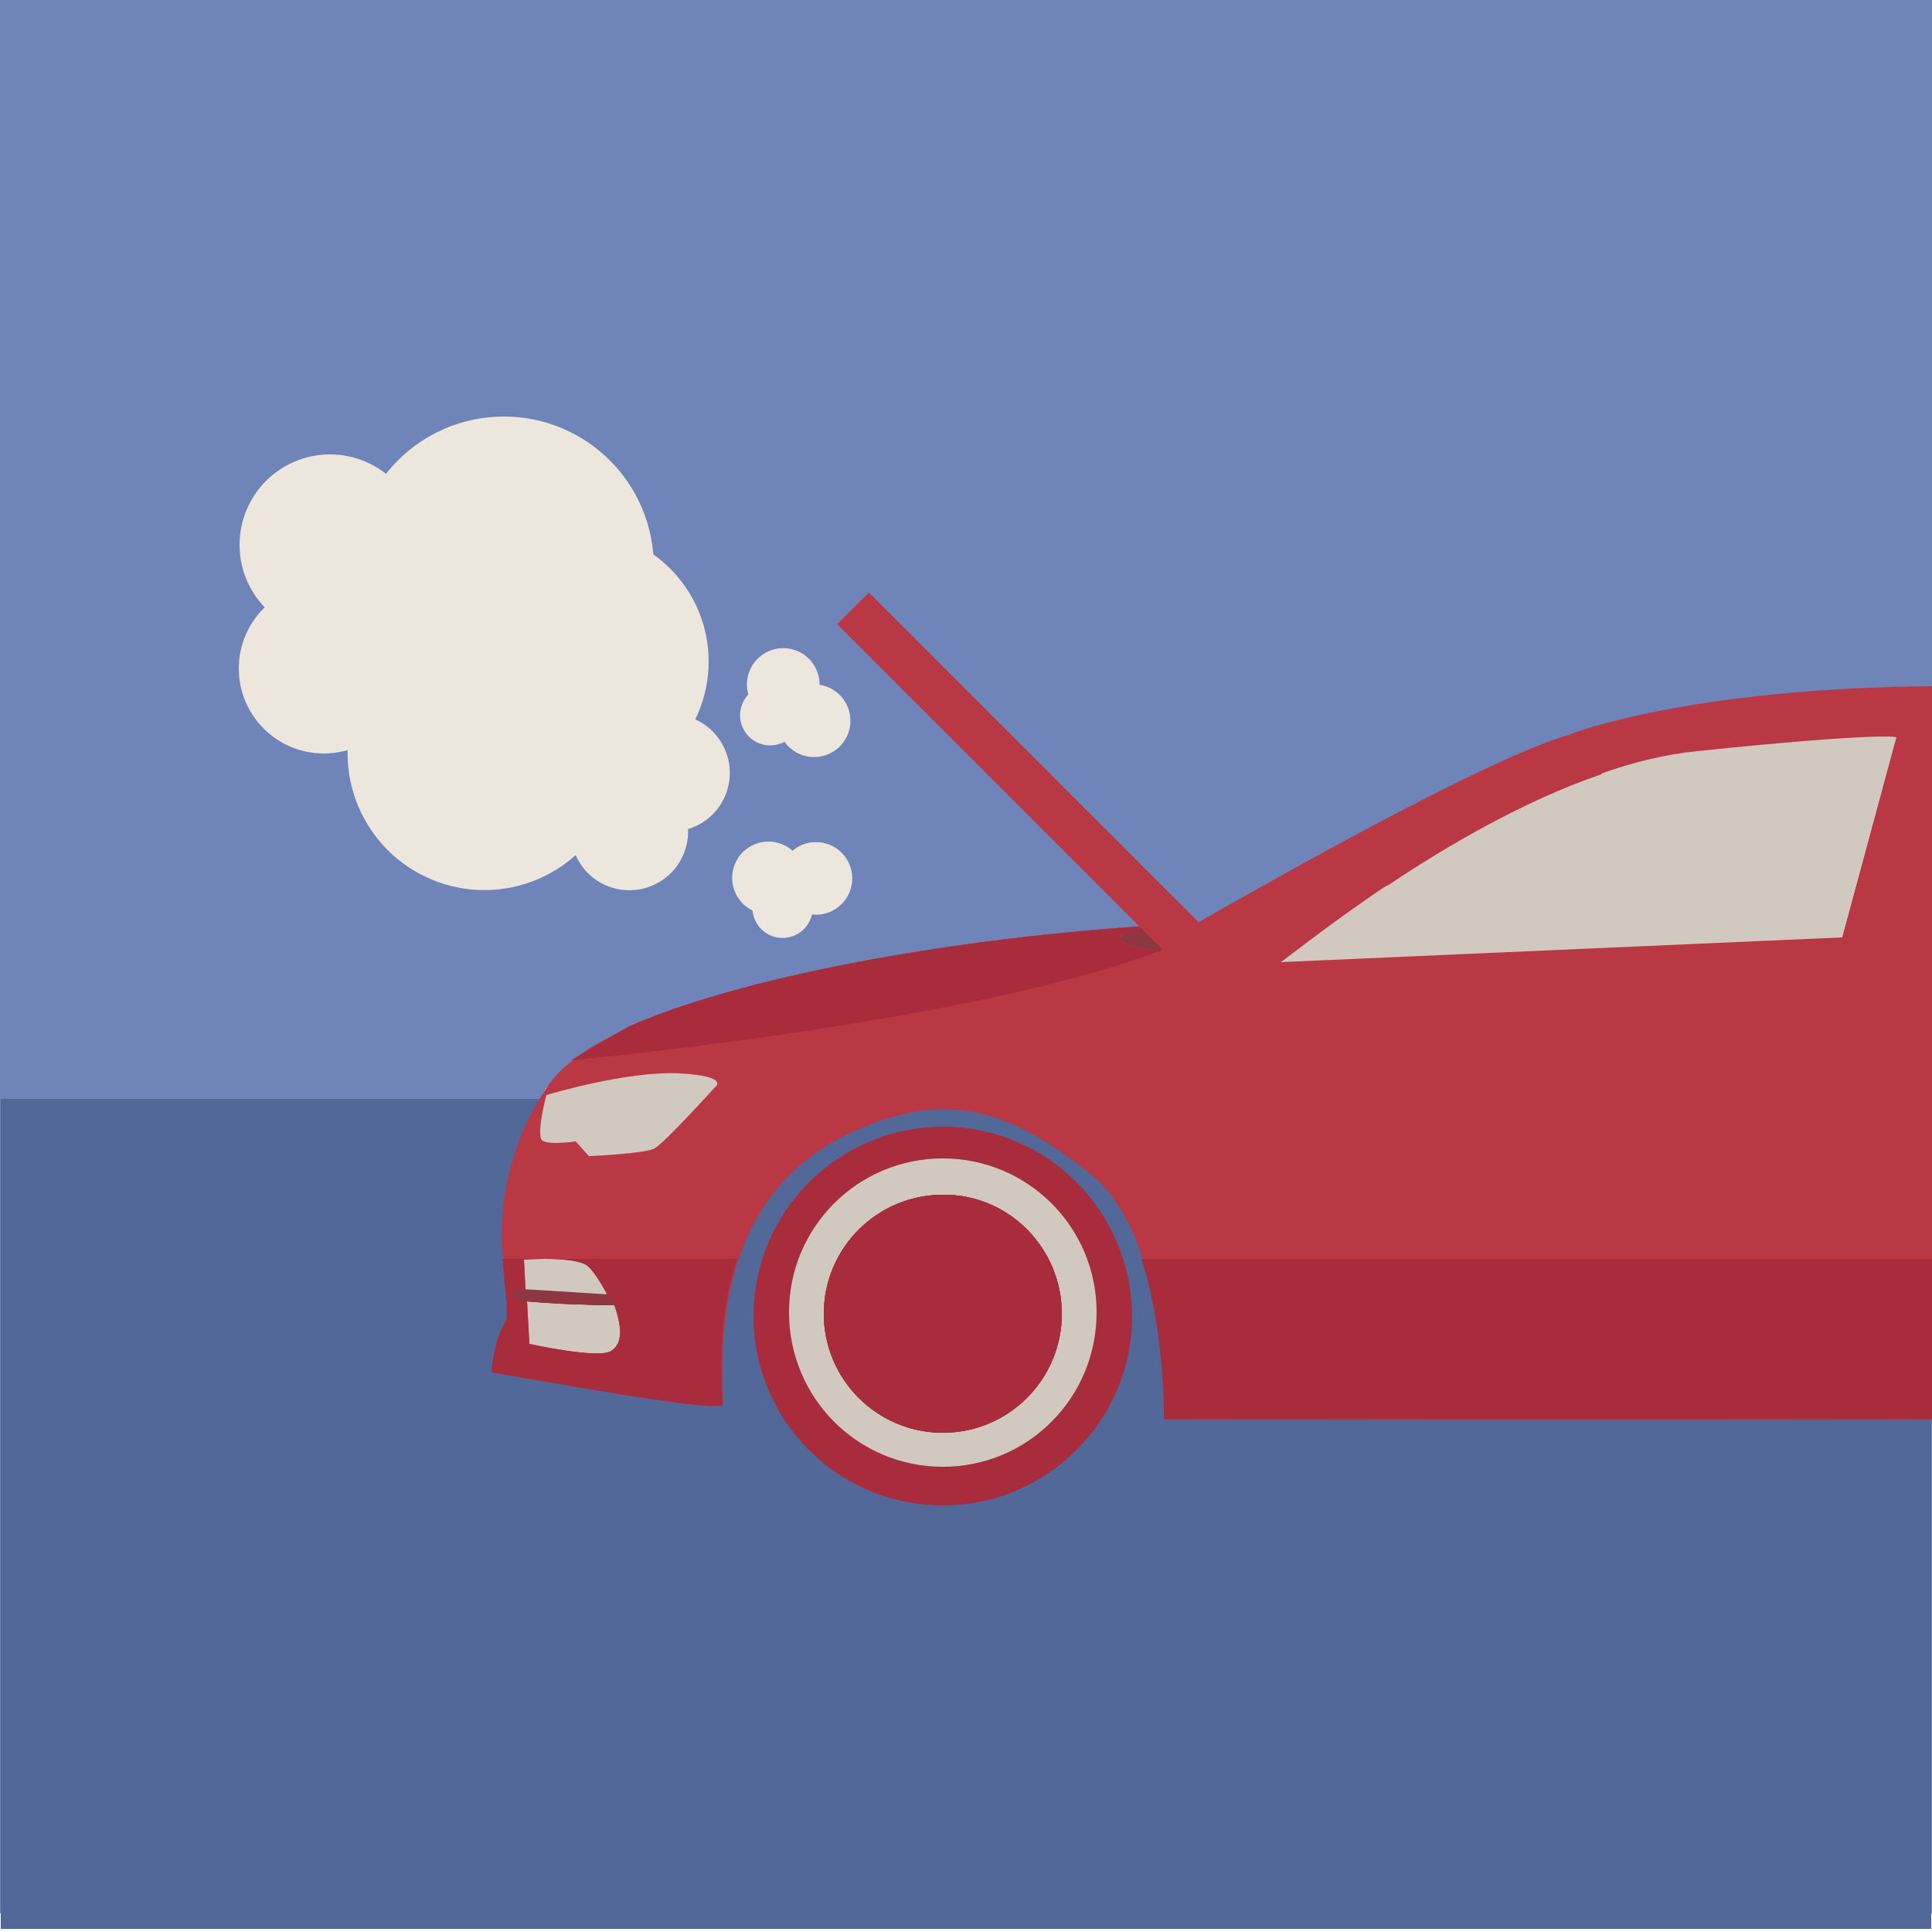
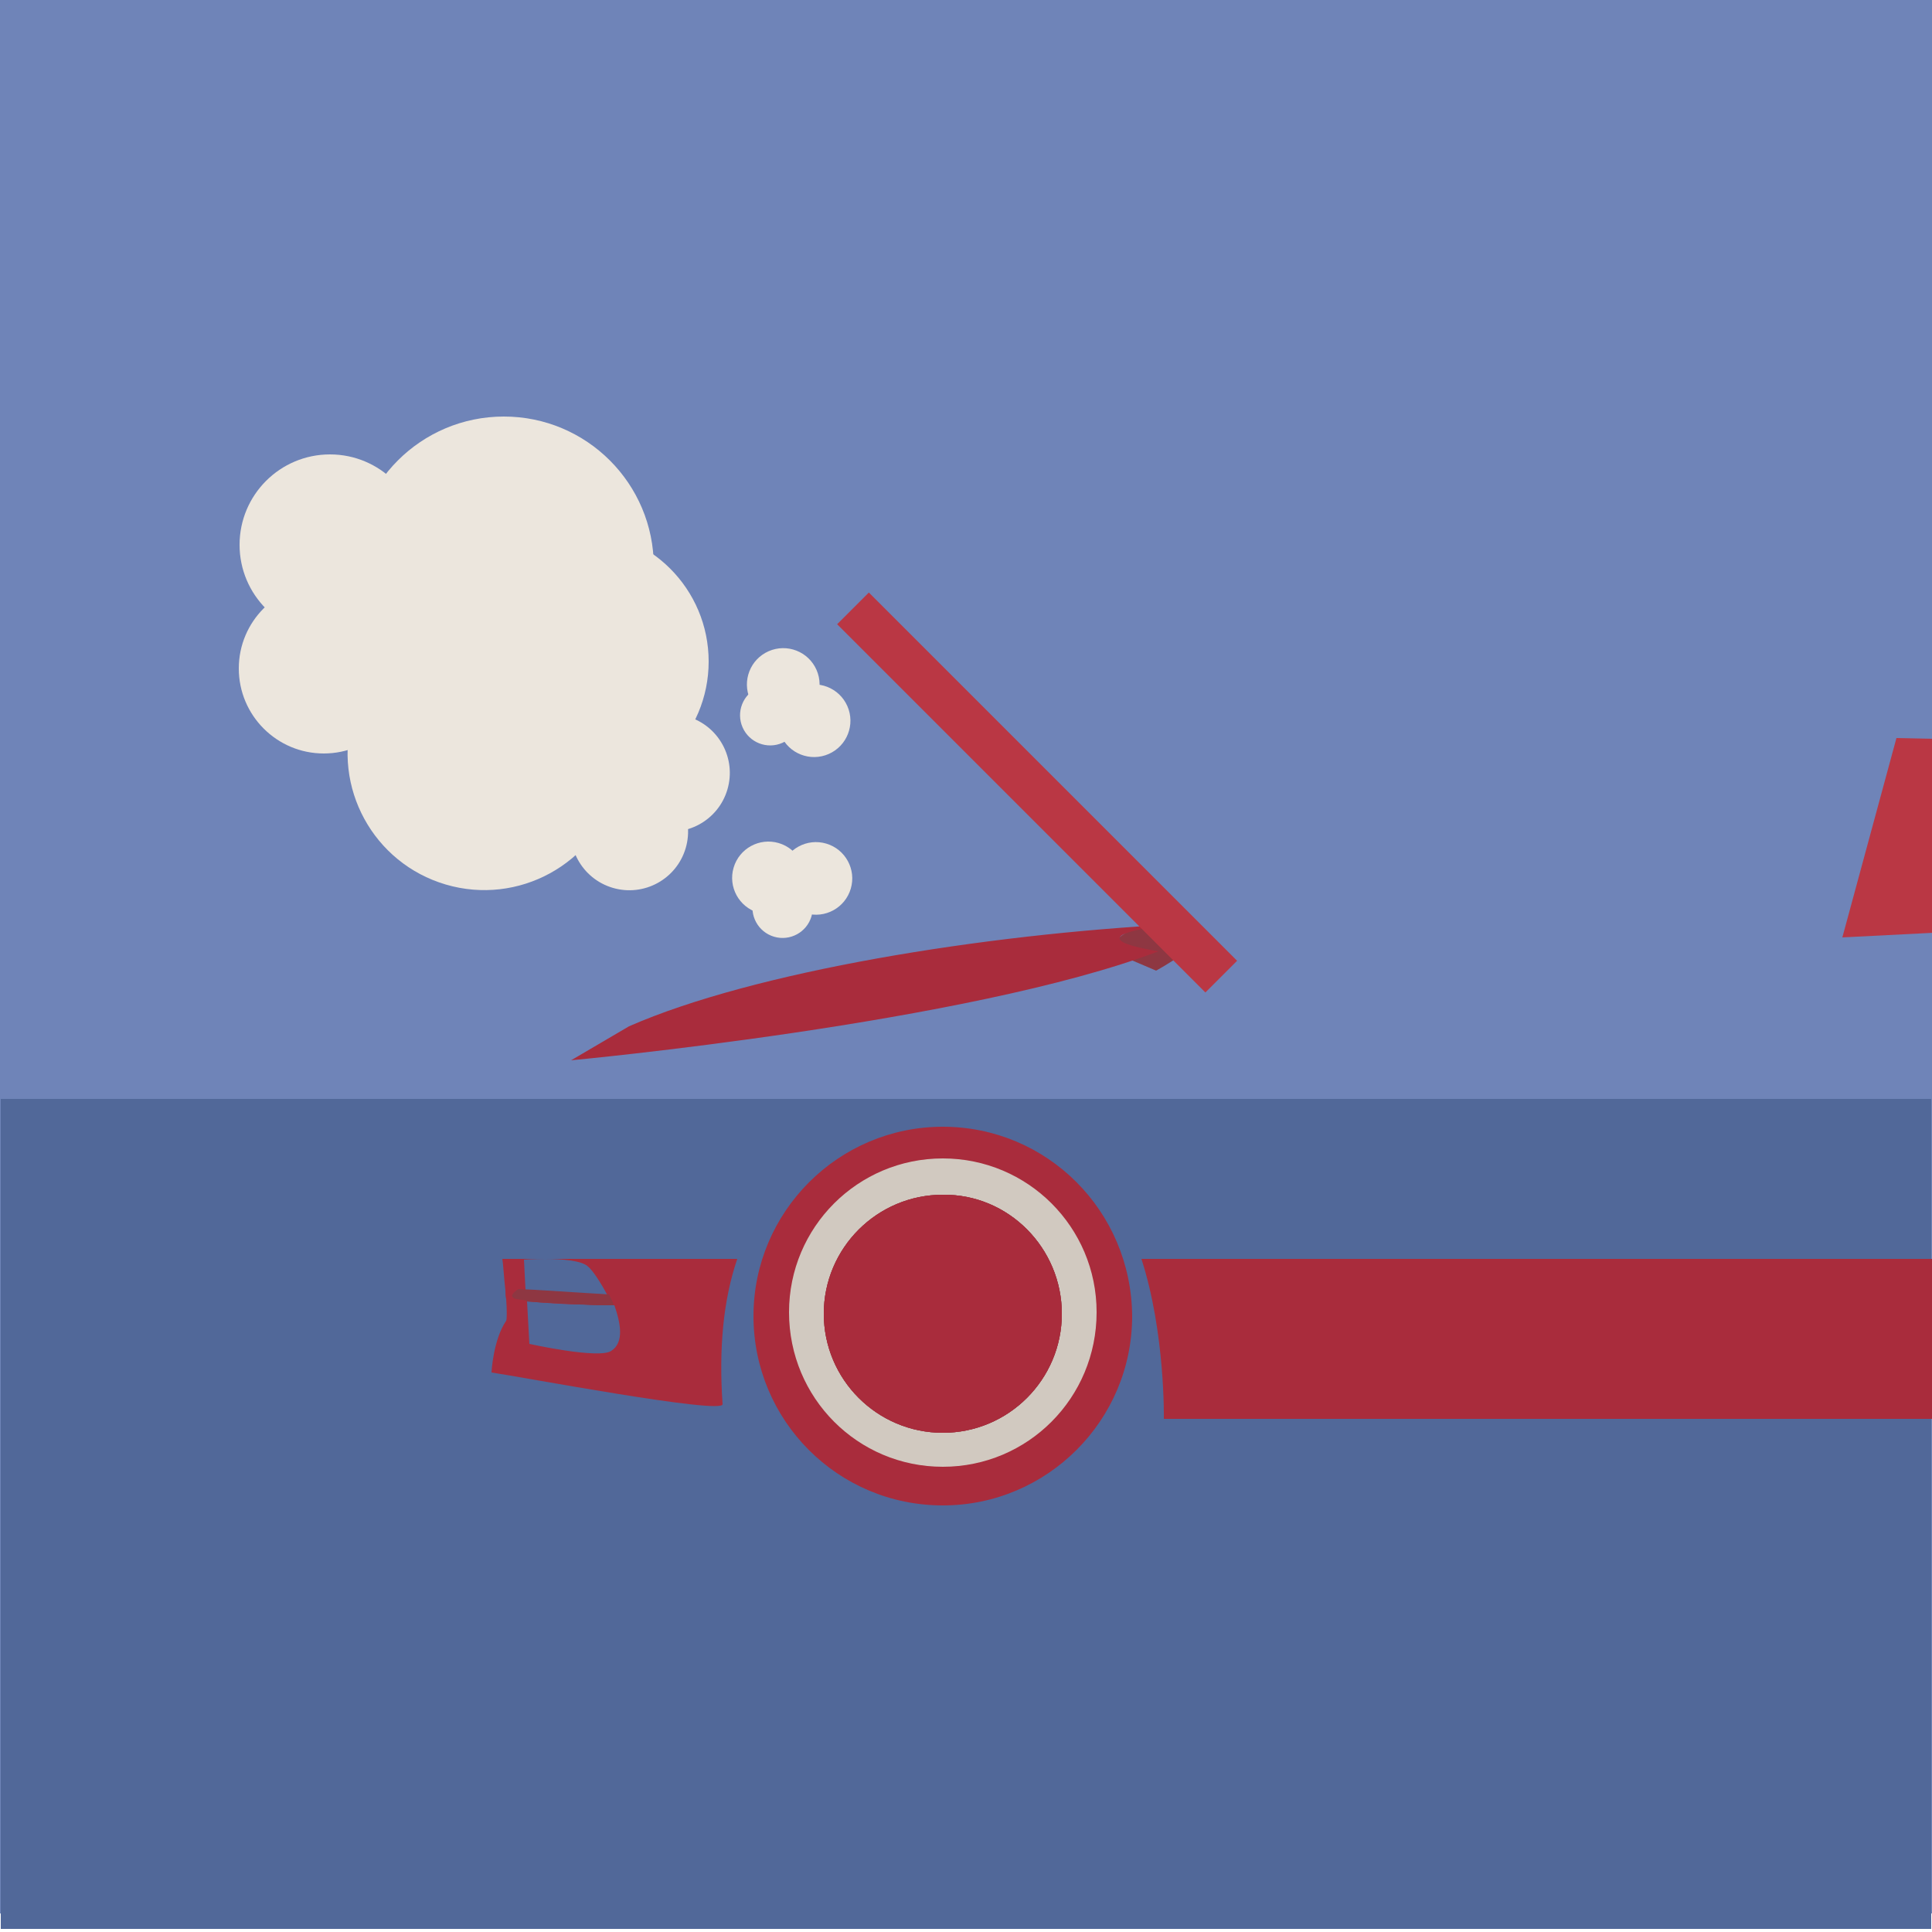
<svg xmlns="http://www.w3.org/2000/svg" version="1.1" id="Layer_1" x="0px" y="0px" viewBox="0 0 250 250" style="enable-background:new 0 0 250 250;" xml:space="preserve">
  <style type="text/css">
	.st0{fill:#6F84B8;}
	.st1{fill:#516899;}
	.st2{fill:#D1C9C0;}
	.st3{fill:#8E3742;}
	.st4{fill:#BA3744;}
	.st5{fill:#A92C3C;}
	.st6{fill:#ECE6DD;}
</style>
  <g>
    <g>
      <rect x="0" y="-0.4" class="st0" width="250" height="248" />
    </g>
  </g>
  <g>
    <g>
      <rect x="0.1" y="142.2" class="st1" width="249.8" height="107.4" />
    </g>
  </g>
  <circle class="st2" cx="122" cy="170.2" r="22.8" />
-   <polygon class="st2" points="238.4,126.3 245.4,109 246.8,92.8 210.4,96.4 152,128.9 " />
-   <polygon class="st2" points="82.2,177.5 66.2,175.2 66.2,158.8 68.1,146.7 70.6,140.8 85.7,135.2 103.1,137.4 " />
  <path class="st3" d="M146.4,120.2c0,0,6.7-1.1,8.7,0.1c2,1.2-5.5,5.3-5.5,5.3l-6.8-2.9L146.4,120.2z" />
-   <path class="st4" d="M207.2,100.2c-10,3.4-19.9,9.2-27.5,14.3l-32.9,14.5l2.1-3.7l1.2-2.1l0.9-1.5c0,0,1.1-0.7,3.1-1.8  c9.6-5.5,39.2-22.3,49.3-24.9c0.2-0.1,0.5-0.1,0.7-0.2C210.9,93.3,209.4,97.2,207.2,100.2z" />
-   <path class="st4" d="M203.2,95C203.2,95,203.2,95,203.2,95c0.2,0.2,1.7,1.5,1.3,1.6c-9.7,2-47.7,27.1-47.7,27.1s-0.7,0.4-3.5,0  c-0.2,0-0.4-0.1-0.6-0.1c-1-0.2-2-0.3-2.8-0.5c-10-1.8-2.6-3,0.9-3.4h0.2c0,0,0,0,0.1,0c0,0,0,0,0,0c0,0,0,0,0,0h0.1c0,0,0,0,0.1,0  c0.3,0,0.6-0.1,0.8-0.1c-25,1.3-54.6,6.1-70.6,13.3l0,0c-3,1.4-5.6,2.8-7.5,4.4c-1.2,0.9-2.1,1.9-2.8,2.8  c-7.9,11.1-6.1,22.7-6.1,22.7s0,0,0,0.1c0.1,0.5,0.2,2.3,0.4,4.1c0,0.4,0,0.7,0.1,1.1v0c0.1,1.4,0.1,2.6,0,2.8  c-1.7,2.5-1.9,6.7-1.9,6.7c3.5,0.5,30,5.5,29.9,4.1c-0.4-7.3,0.2-13.6,2-18.8c2.9-8.7,8.9-14.6,18.1-17.8c9.7-3.4,17.4-1.3,27.5,6.9  c3.1,2.5,5.3,6.6,6.7,11c3.1,9.6,2.9,20.7,2.9,20.7s56.8,0.1,99.6,0V88.8C218.4,89,203.2,95,203.2,95z M67.8,163  c0,0,1.2-0.1,2.8-0.1c2.1,0,4.8,0.2,5.6,1c0.6,0.5,1.6,2,2.5,3.7L68,167v-0.1L67.8,163z M79.1,174.8c-1.6,1.1-10.6-0.9-10.6-0.9  l-0.3-5.5c2.3,0.2,5.4,0.4,6.9,0.4h0.5c2.1,0.1,3.6,0.1,3.9,0.1C80.3,171.2,80.8,173.7,79.1,174.8z M92.5,140.7c0,0-6.5,7.2-7.8,7.9  c-1.3,0.7-8.5,1-8.5,1l-1.7-1.9c0,0-3.4,0.5-4.3-0.1c-0.9-0.6,0.5-5.9,0.5-5.9s10.5-3.2,17.4-2.8C94.6,139.3,92.5,140.7,92.5,140.7z   M238.4,121.3c0,0-72.7,3.2-72.7,3.2c0.2,0,5.8-4.6,14-10.1c7.6-5,17.6-10.8,27.5-14.3c4.2-1.5,8.4-2.5,12.4-2.9  c24-2.5,25.8-1.8,25.8-1.8L238.4,121.3z" />
  <path class="st5" d="M95.4,162.9H70.5c2.1,0,4.8,0.2,5.6,1c0.6,0.5,1.6,2,2.5,3.7L68,167v-0.1l-0.2-3.9c0,0,1.2-0.1,2.8-0.1H65  c0.1,0.5,0.2,2.3,0.4,4.1c0,0.4,0,0.7,0.1,1.1v0c0.1,1.4,0.1,2.6,0,2.8c-1.7,2.5-1.9,6.7-1.9,6.7c3.5,0.5,30,5.5,29.9,4.1  C93,174.4,93.6,168.2,95.4,162.9z M79.1,174.8c-1.6,1.1-10.6-0.9-10.6-0.9l-0.3-5.5c2.3,0.2,5.4,0.4,6.9,0.4h0.5  c2.1,0.1,3.6,0.1,3.9,0.1C80.3,171.2,80.8,173.7,79.1,174.8z" />
  <path class="st3" d="M137.4,170c0,8.5-6.9,15.4-15.4,15.4c-8.5,0-15.4-6.9-15.4-15.4c0-8.5,6.9-15.4,15.4-15.4  C130.5,154.5,137.4,161.5,137.4,170z" />
  <path class="st5" d="M122,145.8c-13.5,0-24.5,11-24.5,24.5c0,13.5,10.9,24.5,24.5,24.5c13.5,0,24.5-11,24.5-24.5  C146.4,156.7,135.5,145.8,122,145.8z M122,189.8c-11,0-19.9-8.9-19.9-20c0-11,8.9-19.9,19.9-19.9c11,0,19.9,8.9,19.9,19.9  C141.9,180.9,133,189.8,122,189.8z" />
  <path class="st3" d="M137.4,170c0,8.5-6.9,15.4-15.4,15.4c-8.5,0-15.4-6.9-15.4-15.4c0-8.5,6.9-15.4,15.4-15.4  C130.5,154.5,137.4,161.5,137.4,170z" />
  <path class="st5" d="M137.4,170c0,8.5-6.9,15.4-15.4,15.4c-8.5,0-15.4-6.9-15.4-15.4c0-8.5,6.9-15.4,15.4-15.4  C130.5,154.5,137.4,161.5,137.4,170z" />
  <polygon class="st4" points="250.2,95.6 250.2,120.7 238.4,121.3 245.4,95.5 " />
  <path class="st3" d="M79.3,168.9c-0.3,0-2,0-4.3-0.1c-1.5-0.1-4.6-0.2-6.9-0.4L68,167l10.7,0.6l0.5,1  C79.3,168.7,79.3,168.8,79.3,168.9z" />
  <path class="st3" d="M79.4,168.9C79.4,168.9,79.4,168.9,79.4,168.9c-0.3,0-1.8,0-3.9-0.1c-1.4-0.1-4.1-0.2-6.2-0.4  c-1-0.1-1.9-0.2-2.4-0.3v0c-0.2,0-0.3-0.1-0.4-0.1c-0.5-0.3-0.1-0.7,0.3-1c0.1-0.1,0.3-0.2,0.3-0.2l2.1,0.1l9.6,0.6l0.5,1  L79.4,168.9z" />
  <ellipse transform="matrix(0.282 -0.959 0.959 0.282 -48.511 130.117)" class="st6" cx="62.7" cy="97.5" rx="17.7" ry="17.7" />
  <ellipse transform="matrix(0.282 -0.959 0.959 0.282 -44.731 155.415)" class="st6" cx="81.5" cy="107.6" rx="7.6" ry="7.6" />
  <ellipse transform="matrix(0.282 -0.959 0.959 0.282 -37.661 176.956)" class="st6" cx="99.5" cy="113.7" rx="4.7" ry="4.7" />
  <ellipse transform="matrix(0.282 -0.959 0.959 0.282 -33.234 182.873)" class="st6" cx="105.6" cy="113.7" rx="4.7" ry="4.7" />
  <ellipse transform="matrix(0.282 -0.959 0.959 0.282 -40.011 181.58)" class="st6" cx="101.4" cy="117.5" rx="3.9" ry="3.9" />
  <ellipse transform="matrix(0.916 -0.402 0.402 0.916 -27.056 48.137)" class="st6" cx="101.3" cy="88.6" rx="4.7" ry="4.7" />
  <ellipse transform="matrix(0.916 -0.402 0.402 0.916 -28.617 50.129)" class="st6" cx="105.3" cy="93.3" rx="4.7" ry="4.7" />
  <ellipse transform="matrix(0.916 -0.402 0.402 0.916 -28.795 47.773)" class="st6" cx="99.6" cy="92.6" rx="3.9" ry="3.9" />
  <ellipse transform="matrix(0.282 -0.959 0.959 0.282 -33.566 155.15)" class="st6" cx="86.9" cy="100" rx="7.6" ry="7.6" />
  <circle class="st6" cx="74.7" cy="85.6" r="17" />
  <circle class="st6" cx="41.9" cy="86.5" r="11" />
  <circle class="st6" cx="65.2" cy="73.3" r="19.4" />
  <circle class="st6" cx="42.7" cy="70.5" r="11.7" />
  <path class="st5" d="M250.2,162.9v20.7c-42.9,0-99.6,0-99.6,0s0.2-11.1-2.9-20.7H250.2z" />
  <path class="st5" d="M152.1,119.6c-0.2,0-0.5,0.1-0.8,0.1c0,0,0,0-0.1,0h-0.1c0,0,0,0,0,0c0,0,0,0,0,0c0,0,0,0-0.1,0h-0.2  c-3.5,0.5-10.9,1.7-0.9,3.4c-24.4,9.3-76,14.1-76,14.1l7.5-4.4l0,0C97.6,125.7,127.2,120.9,152.1,119.6z" />
  <rect x="100.5" y="99.7" transform="matrix(0.707 0.707 -0.707 0.707 111.862 -64.868)" class="st4" width="67.4" height="5.8" />
</svg>